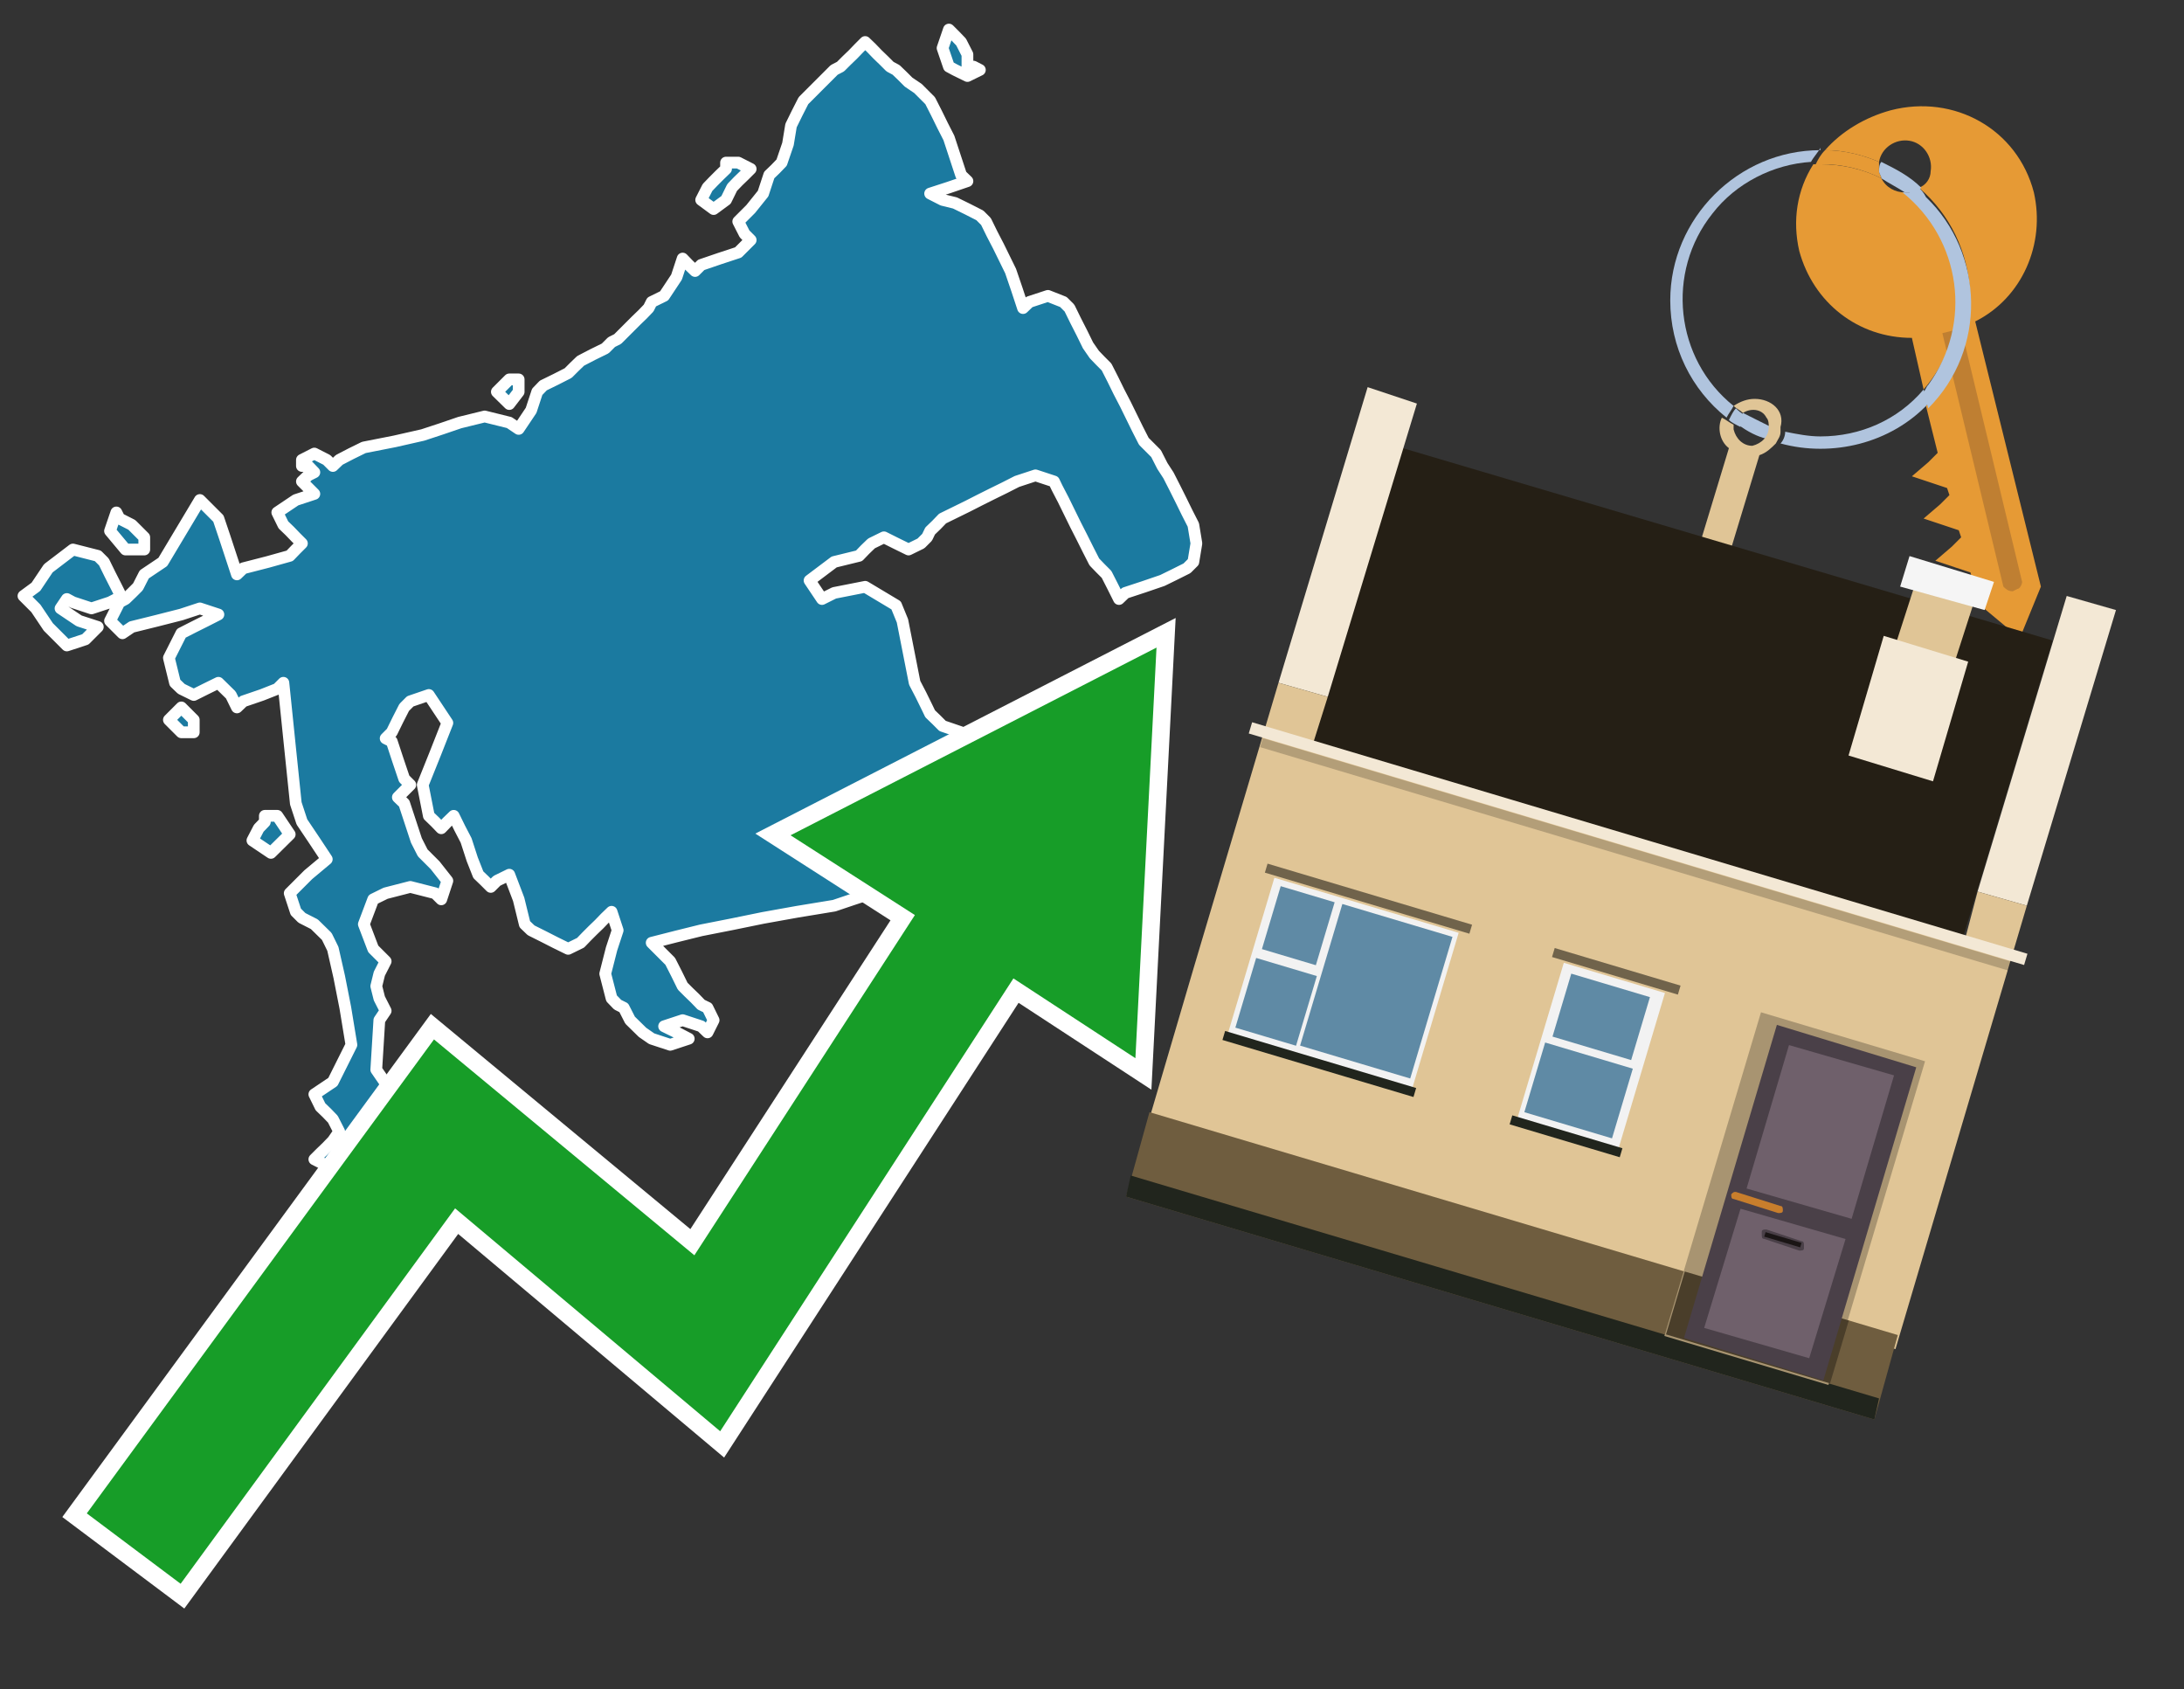
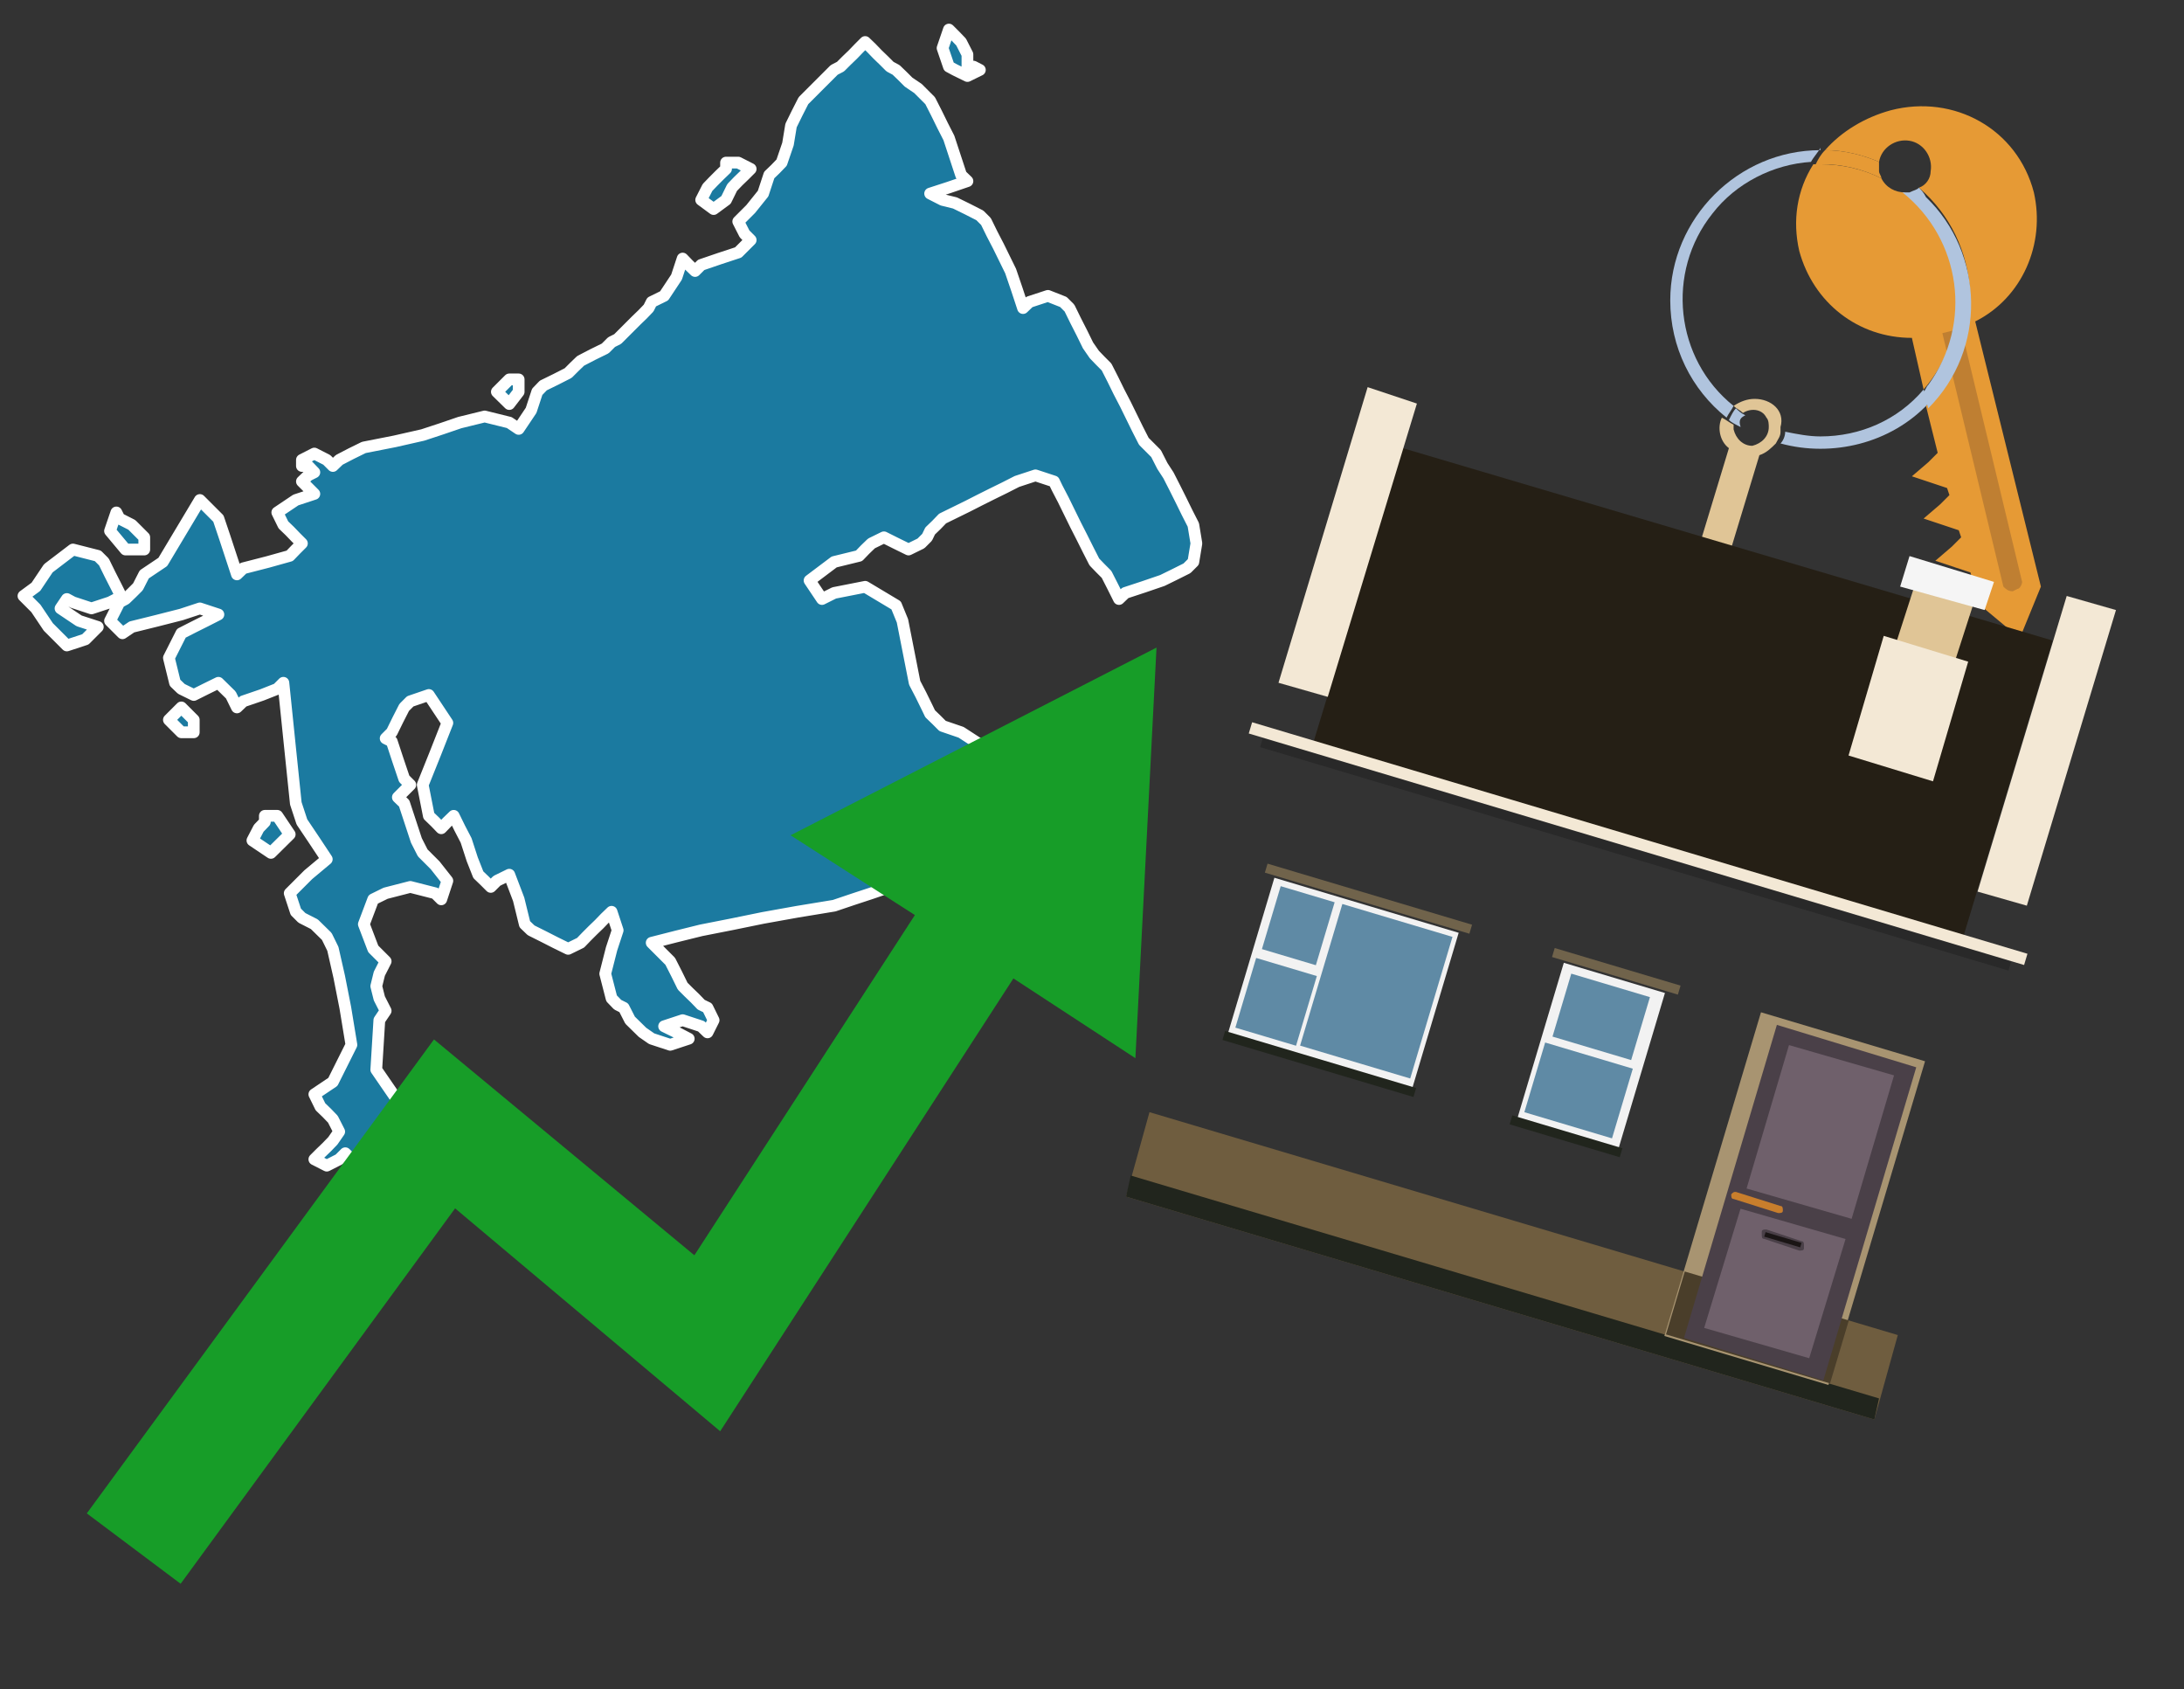
<svg xmlns="http://www.w3.org/2000/svg" version="1.1" id="Text" x="0px" y="0px" width="93.1px" height="72px" viewBox="0 0 93.1 72" style="enable-background:new 0 0 93.1 72;" xml:space="preserve">
  <rect x="0" y="0" width="93.1" height="72" fill="#333333" stroke="none" />
  <style type="text/css">
	.st0{fill:#1B7AA0;stroke:#FFFFFF;stroke-width:0.5;stroke-linejoin:round;}
	.st1{fill:none;stroke:#FFFFFF;stroke-width:1.5;stroke-miterlimit:10;}
	.st2{fill:#179D28;}
	.st3{fill:#E69A35;}
	.st4{fill:#B0C4DE;}
	.st5{fill:#E0C596;}
	.st6{fill:#BF7F32;}
	.st7{fill-rule:evenodd;clip-rule:evenodd;fill:#251F15;}
	.st8{fill-rule:evenodd;clip-rule:evenodd;fill:#F3E8D5;}
	.st9{fill-rule:evenodd;clip-rule:evenodd;fill:#E0C596;}
	.st10{fill-rule:evenodd;clip-rule:evenodd;fill:#6F5D3F;}
	.st11{fill-rule:evenodd;clip-rule:evenodd;fill:#21251D;}
	.st12{fill-rule:evenodd;clip-rule:evenodd;fill:#F5F5F5;}
	.st13{opacity:0.2;fill-rule:evenodd;clip-rule:evenodd;}
	.st14{fill-rule:evenodd;clip-rule:evenodd;fill:#A89471;}
	.st15{fill-rule:evenodd;clip-rule:evenodd;fill:#4A3E2A;}
	.st16{fill:#4A4048;}
	.st17{fill:#6F606B;}
	.st18{fill:#C87E2C;}
	.st19{fill:#1A1515;}
	.st20{fill-rule:evenodd;clip-rule:evenodd;fill:#F2F2F2;}
	.st21{fill-rule:evenodd;clip-rule:evenodd;fill:#5F8AA5;}
	.st22{fill-rule:evenodd;clip-rule:evenodd;fill:#70634B;}
</style>
  <path class="st0" d="M7.73,31.21L7.2,30.68L7.73,30.15L8.26,30.68L8.26,31.21ZM5.35,23.42L4.69,22.63L4.96,21.84L5.09,22.1L5.62,22.37L6.15,22.9L6.15,23.42ZM4.96,25.53L4.69,25.67L3.9,25.93L3.11,25.67L2.85,25.53L2.58,25.93L3.37,26.46L4.17,26.72L3.9,26.99L3.64,27.25L2.85,27.51L2.06,26.72L1.53,25.93L1.0,25.4L1.53,25.01L2.06,24.22L3.11,23.42L4.17,23.69L4.43,23.95L4.69,24.48L4.96,25.01L5.09,25.27L5.09,25.53ZM11.82,34.77L12.35,35.56L11.55,36.35L10.76,35.82L11.03,35.3L11.29,35.03L11.29,34.77ZM22.11,16.7L21.71,17.22L21.18,16.7L21.71,16.17L22.11,16.17ZM12.87,19.6L13.4,19.33L13.93,19.6L14.19,19.86L14.46,19.6L14.98,19.33L15.51,19.07L16.83,18.81L18.02,18.54L18.81,18.28L19.6,18.01L20.66,17.75L21.71,18.01L22.11,18.28L22.64,17.49L22.9,16.7L23.16,16.43L23.69,16.17L24.22,15.9L24.48,15.64L24.75,15.38L25.27,15.11L25.8,14.85L26.07,14.58L26.33,14.45L26.59,14.19L26.86,13.92L27.12,13.66L27.39,13.4L27.65,13.13L27.78,12.87L28.31,12.61L28.84,11.81L29.1,11.02L29.36,11.29L29.63,11.55L29.89,11.29L30.68,11.02L31.47,10.76L31.74,10.49L32.0,10.23L31.74,9.97L31.47,9.44L32.0,8.91L32.53,8.25L32.79,7.46L33.06,7.2L33.32,6.93L33.59,6.14L33.72,5.35L33.98,4.82L34.25,4.29L34.51,4.03L34.77,3.77L35.04,3.5L35.3,3.24L35.56,2.98L35.83,2.84L36.09,2.58L36.36,2.32L36.62,2.05L36.88,1.79L37.15,2.05L37.41,2.32L37.68,2.58L37.94,2.84L38.2,2.98L38.47,3.24L38.73,3.5L39.13,3.77L39.65,4.29L39.92,4.82L40.18,5.35L40.45,5.88L40.71,6.67L40.97,7.46L41.24,7.72L40.45,7.99L39.65,8.25L40.18,8.52L40.71,8.65L41.24,8.91L41.77,9.18L42.03,9.44L42.29,9.97L42.56,10.49L42.82,11.02L43.08,11.55L43.35,12.34L43.61,13.13L43.88,12.87L44.67,12.61L45.33,12.87L45.59,13.13L45.85,13.66L46.12,14.19L46.38,14.72L46.65,15.11L46.91,15.38L47.17,15.64L47.44,16.17L47.7,16.7L47.97,17.22L48.23,17.75L48.49,18.28L48.76,18.81L49.02,19.07L49.28,19.33L49.55,19.86L49.81,20.26L50.08,20.79L50.34,21.31L50.6,21.84L50.87,22.37L51.0,23.16L50.87,23.95L50.6,24.22L50.08,24.48L49.55,24.74L48.76,25.01L47.97,25.27L47.7,25.53L47.44,25.01L47.17,24.48L46.91,24.22L46.65,23.95L46.38,23.42L46.12,22.9L45.85,22.37L45.59,21.84L45.33,21.31L45.06,20.79L44.93,20.52L44.14,20.26L43.35,20.52L42.82,20.79L42.29,21.05L41.77,21.31L41.24,21.58L40.71,21.84L40.18,22.1L39.92,22.37L39.65,22.63L39.52,22.9L39.26,23.16L38.73,23.42L38.2,23.16L37.68,22.9L37.15,23.16L36.88,23.42L36.62,23.69L35.56,23.95L34.51,24.74L35.04,25.53L35.56,25.27L36.88,25.01L38.2,25.8L38.47,26.46L38.73,27.78L38.99,29.1L39.26,29.62L39.52,30.15L39.65,30.42L39.92,30.68L40.18,30.94L40.97,31.21L41.77,31.73L41.5,32.13L41.24,32.66L40.71,33.19L40.18,33.45L40.45,33.71L40.71,33.98L40.97,34.24L41.24,34.51L41.5,34.77L41.77,35.03L42.03,35.3L42.29,35.82L42.03,36.35L41.77,36.62L40.97,36.88L40.18,37.01L39.39,37.28L38.73,37.54L37.94,37.8L37.15,38.07L36.36,38.33L35.56,38.6L33.98,38.86L32.53,39.12L31.21,39.39L29.89,39.65L28.84,39.91L27.78,40.18L28.04,40.44L28.31,40.71L28.57,40.97L28.84,41.5L29.1,42.03L29.36,42.29L29.63,42.55L29.89,42.82L30.16,42.95L30.42,43.48L30.16,44.0L29.89,43.74L29.1,43.48L28.31,43.74L28.84,44.0L29.36,44.27L28.57,44.53L27.78,44.27L27.39,44.0L26.86,43.48L26.59,42.95L26.33,42.82L26.07,42.55L25.8,41.5L26.07,40.44L26.33,39.65L26.07,38.86L25.8,39.12L25.54,39.39L25.27,39.65L25.01,39.91L24.75,40.18L24.22,40.44L23.69,40.18L23.16,39.91L22.64,39.65L22.37,39.39L22.11,38.33L21.71,37.28L21.18,37.54L20.92,37.8L20.66,37.54L20.39,37.28L20.13,36.62L19.87,35.82L19.6,35.3L19.34,34.77L19.07,35.03L18.81,35.3L18.55,35.03L18.28,34.77L18.02,33.45L18.55,32.13L19.07,30.81L18.28,29.62L17.49,29.89L17.23,30.15L16.96,30.68L16.7,31.21L16.44,31.47L16.7,31.6L16.96,32.39L17.23,33.19L17.49,33.45L17.23,33.71L16.96,33.98L17.23,34.24L17.49,35.03L17.75,35.82L18.02,36.35L18.55,36.88L19.07,37.54L18.81,38.33L18.55,38.07L17.49,37.8L16.44,38.07L15.91,38.33L15.51,39.39L15.91,40.44L16.44,40.97L16.17,41.5L16.04,42.03L16.17,42.55L16.44,43.08L16.17,43.48L16.04,45.59L17.49,47.7L19.07,47.43L19.6,47.17L20.13,47.43L19.87,47.7L19.6,48.36L19.34,49.15L19.07,48.89L18.81,48.62L18.55,48.89L18.02,49.15L17.49,49.41L17.23,49.68L16.96,50.2L16.44,50.73L16.04,50.2L15.51,49.68L14.98,49.41L14.72,49.15L14.46,49.41L13.93,49.68L13.4,49.41L13.66,49.15L13.93,48.89L14.19,48.62L14.46,48.23L14.19,47.7L13.93,47.43L13.66,47.17L13.4,46.64L14.19,46.11L14.98,44.53L14.72,42.95L14.46,41.63L14.19,40.44L13.93,39.91L13.4,39.39L12.87,39.12L12.61,38.86L12.35,38.07L13.14,37.28L13.93,36.62L13.4,35.82L12.87,35.03L12.61,34.24L12.35,31.73L12.08,29.1L11.82,29.36L11.16,29.62L10.37,29.89L10.1,30.15L9.84,29.62L9.31,29.1L8.78,29.36L8.26,29.62L7.73,29.36L7.46,29.1L7.2,28.04L7.73,26.99L8.26,26.72L8.78,26.46L9.31,26.19L8.52,25.93L7.73,26.19L6.67,26.46L5.62,26.72L5.22,26.99L4.69,26.46L4.96,25.93L5.09,25.67L5.35,25.53L5.62,25.27L5.88,25.01L6.15,24.48L6.94,23.95L7.73,22.63L8.52,21.31L9.31,22.1L9.58,22.9L9.84,23.69L10.1,24.48L10.37,24.22L11.42,23.95L12.35,23.69L12.61,23.42L12.87,23.16L12.61,22.9L12.35,22.63L12.08,22.37L11.82,21.84L12.61,21.31L13.4,21.05L13.14,20.79L12.87,20.52L13.14,20.26L13.4,20.13L13.14,19.86L12.87,19.86ZM31.47,6.93L32.0,7.2L31.74,7.46L31.47,7.72L31.21,7.99L30.95,8.52L30.42,8.91L29.89,8.52L30.16,7.99L30.42,7.72L30.68,7.46L30.95,7.2L30.95,6.93ZM41.5,2.84L41.77,2.98L41.24,3.24L40.71,2.98L40.45,2.84L40.18,2.05L40.45,1.26L40.71,1.52L40.97,1.79L41.24,2.32L41.24,2.84Z" />
-   <polygon class="st1" points="49.3,27.6 33.7,35.6 39,39 29.6,53.5 18.5,44.3 3.7,64.5 7.7,67.5 19.4,51.5 30.7,61 43.2,41.7   48.4,45.1 " />
  <polygon class="st2" points="49.3,27.6 33.7,35.6 39,39 29.6,53.5 18.5,44.3 3.7,64.5 7.7,67.5 19.4,51.5 30.7,61 43.2,41.7   48.4,45.1 " />
  <path class="st3" d="M80.2,7.6c0-0.1-0.1-0.2-0.1-0.3c0-0.1,0-0.3,0-0.4c-0.7-0.3-1.5-0.5-2.3-0.5c-0.2,0.2-0.3,0.4-0.4,0.6  c0.1,0,0.2,0,0.3,0C78.5,7,79.4,7.2,80.2,7.6z" />
  <path class="st4" d="M77.6,6.4c-3.5,0-6.4,2.9-6.4,6.4c0,2,0.9,3.8,2.4,5c0.1-0.2,0.2-0.3,0.3-0.5c-2.5-2-2.9-5.7-0.9-8.2  c1-1.3,2.6-2.1,4.2-2.2c0.1-0.2,0.3-0.4,0.4-0.6V6.4z" />
-   <path class="st3" d="M84.2,13.7c2-1,3-3.3,2.5-5.5C86,5.5,83.3,4,80.6,4.7c-1.1,0.3-2.1,0.9-2.8,1.7c0.8,0,1.6,0.2,2.3,0.5  c0.1-0.6,0.7-1,1.3-0.9c0.6,0.1,1,0.7,0.9,1.3c0,0.3-0.2,0.6-0.5,0.7c2.7,2.3,2.9,6.4,0.6,9c-0.1,0.1-0.2,0.2-0.3,0.3l0.5,2  l-0.4,0.4l-0.7,0.6l0.9,0.3l0.6,0.2l0.1,0.3l-0.4,0.4L82,22.1l0.9,0.3l0.6,0.2l0.1,0.3l-0.4,0.4l-0.7,0.6l0.9,0.3l0.6,0.2l0.3,1.3  l1.8,1.5L87,25L84.2,13.7z" />
+   <path class="st3" d="M84.2,13.7c2-1,3-3.3,2.5-5.5C86,5.5,83.3,4,80.6,4.7c-1.1,0.3-2.1,0.9-2.8,1.7c0.8,0,1.6,0.2,2.3,0.5  c0.1-0.6,0.7-1,1.3-0.9c0.6,0.1,1,0.7,0.9,1.3c0,0.3-0.2,0.6-0.5,0.7c2.7,2.3,2.9,6.4,0.6,9c-0.1,0.1-0.2,0.2-0.3,0.3l0.5,2  l-0.4,0.4l-0.7,0.6l0.9,0.3l0.6,0.2l0.1,0.3l-0.4,0.4L82,22.1l0.9,0.3l0.6,0.2l0.1,0.3l-0.4,0.4l-0.7,0.6l0.9,0.3l0.6,0.2l0.3,1.3  l1.8,1.5L87,25L84.2,13.7" />
  <path class="st3" d="M81.2,8.2c-0.4,0-0.8-0.2-1-0.6C79.4,7.2,78.5,7,77.6,7c-0.1,0-0.2,0-0.3,0c-0.7,1.1-0.9,2.4-0.6,3.7  c0.6,2.2,2.5,3.7,4.8,3.7l0.5,2.2c2.1-2.4,1.9-6.1-0.6-8.2C81.3,8.3,81.2,8.3,81.2,8.2z" />
-   <path class="st4" d="M74.1,18.1c0.4,0.3,0.8,0.5,1.2,0.6c0.1-0.1,0.2-0.3,0.2-0.5l0,0c-0.4-0.2-0.8-0.4-1.2-0.6  C74.2,17.8,74.1,17.9,74.1,18.1z" />
  <path class="st4" d="M74.4,17.7c-0.2-0.1-0.3-0.2-0.4-0.3c-0.1,0.1-0.2,0.3-0.3,0.5c0.1,0.1,0.3,0.2,0.5,0.3  C74.1,17.9,74.2,17.8,74.4,17.7z" />
  <path class="st5" d="M74.8,17c-0.3,0-0.6,0.1-0.9,0.3c0.1,0.1,0.3,0.2,0.4,0.3c0.3-0.2,0.8-0.2,1,0.2c0.1,0.1,0.1,0.3,0.1,0.4l0,0  c0,0.4-0.3,0.7-0.7,0.8c-0.4,0-0.7-0.3-0.8-0.7c0,0,0,0,0-0.1v-0.1c-0.2-0.1-0.3-0.2-0.5-0.3c-0.2,0.4-0.1,1,0.3,1.3l-1.7,5.6  l1.3,0.3l1.7-5.6c0.3-0.1,0.5-0.3,0.7-0.5c0.1-0.2,0.2-0.3,0.2-0.5c0-0.1,0-0.1,0-0.2C76.1,17.5,75.5,17,74.8,17z" />
  <path class="st6" d="M86,25.1l-0.2,0.1c-0.2,0-0.3-0.1-0.4-0.2l0,0l-2.6-10.8l0.8-0.2l2.6,10.8C86.2,24.9,86.1,25.1,86,25.1L86,25.1  z" />
-   <path class="st4" d="M80.1,7.3c0,0.1,0.1,0.2,0.1,0.3c0.3,0.2,0.7,0.4,1,0.6c0.1,0,0.2,0,0.3,0c0.1,0,0.3-0.1,0.4-0.2  c-0.5-0.5-1.1-0.8-1.7-1.1C80.1,7,80.1,7.2,80.1,7.3z" />
  <path class="st4" d="M77.6,18.6c-0.5,0-1-0.1-1.5-0.2c0,0.2-0.1,0.4-0.2,0.5c2.2,0.6,4.7,0,6.3-1.7L82,16.6  C80.9,17.9,79.3,18.6,77.6,18.6z" />
  <path class="st4" d="M81.8,8c-0.1,0.1-0.2,0.1-0.4,0.2c-0.1,0-0.2,0-0.3,0c2.5,2,3,5.6,1.1,8.2c-0.1,0.1-0.1,0.2-0.2,0.3l0.2,0.7  c2.5-2.5,2.4-6.6-0.1-9C82,8.2,81.9,8.1,81.8,8L81.8,8z" />
  <g>
    <polygon class="st7" points="56,31.6 83.7,39.9 87.5,27.3 59.8,19.1 56,31.6  " />
    <polygon class="st8" points="54.5,29.1 56.6,29.7 60.4,17.2 58.3,16.5 54.5,29.1  " />
    <polygon class="st8" points="84.3,38 86.4,38.6 90.2,26 88.1,25.4 84.3,38  " />
-     <polygon class="st9" points="50.9,41.2 54.5,29.1 56.6,29.7 56,31.6 83.8,39.9 84.3,38 86.4,38.6 80.8,57.5 48.9,48  " />
    <polygon class="st10" points="48,51 49,47.4 80.9,56.9 79.9,60.5 48,51  " />
    <polygon class="st11" points="48,51 48.2,50.1 80.1,59.6 79.9,60.5 48,51  " />
    <polygon class="st9" points="81.7,24.7 84.2,25.5 83.2,28.6 80.7,27.8 81.7,24.7  " />
    <polygon class="st12" points="81.4,23.7 85,24.8 84.6,26 81,25 81.4,23.7  " />
    <rect x="52.6" y="35.7" transform="matrix(0.958 0.286 -0.286 0.958 13.195 -18.462)" class="st8" width="34.5" height="0.5" />
    <rect x="53.1" y="36.2" transform="matrix(0.958 0.286 -0.286 0.958 13.313 -18.407)" class="st13" width="33.3" height="0.4" />
    <polygon class="st8" points="80.3,27.1 83.9,28.2 82.4,33.3 78.8,32.2 80.3,27.1  " />
    <g>
      <rect x="72.9" y="43.9" transform="matrix(0.958 0.286 -0.286 0.958 17.785 -19.762)" class="st14" width="7.3" height="14.4" />
      <rect x="71.3" y="55.2" transform="matrix(-0.958 -0.286 0.286 -0.958 130.529 132.234)" class="st15" width="7.3" height="2.8" />
      <g transform="matrix( 0.861, 0, 0, 0.861, 2148,666.7) ">
        <g>
          <g>
            <g id="Symbol_9_0_Layer2_0_MEMBER_8_MEMBER_12_MEMBER_0_FILL_00000097491190188040136840000014376040160611889597_">
              <path class="st16" d="M-2406.8-723.6l6.9,2.1l-4.6,15.5l-6.9-2.1L-2406.8-723.6z" />
            </g>
          </g>
        </g>
      </g>
      <g transform="matrix( 0.861, 0, 0, 0.861, 2148,666.7) ">
        <g>
          <g id="Symbol_9_0_Layer2_0_MEMBER_8_MEMBER_12_MEMBER_1_MEMBER_1_FILL_00000124140045322707001810000012596004915156577935_">
            <path class="st17" d="M-2401-721.1l-2.1,7.1l-5.2-1.5l2.1-7.1L-2401-721.1z" />
          </g>
        </g>
      </g>
      <g transform="matrix( 0.861, 0, 0, 0.861, 2148,666.7) ">
        <g>
          <g id="Symbol_9_0_Layer2_0_MEMBER_8_MEMBER_12_MEMBER_1_MEMBER_1_FILL_00000077308184254526264570000017427628202036659628_">
            <path class="st17" d="M-2403.4-713l-1.8,5.9l-5.2-1.5l1.8-5.9L-2403.4-713z" />
          </g>
        </g>
      </g>
      <path class="st18" d="M74,50.8l1.9,0.6c0.1,0,0.1,0.1,0.1,0.2l0,0c0,0.1-0.1,0.1-0.2,0.1l-1.9-0.6c-0.1,0-0.1-0.1-0.1-0.2h0    C73.9,50.8,73.9,50.8,74,50.8z" />
      <path class="st16" d="M75.2,52.8l1.5,0.5c0.1,0,0.2,0,0.2-0.1l0-0.1c0-0.1,0-0.2-0.1-0.2l-1.5-0.5c-0.1,0-0.2,0-0.2,0.1l0,0.1    C75.1,52.7,75.1,52.8,75.2,52.8z" />
      <rect x="75.3" y="52.7" transform="matrix(-0.958 -0.286 0.286 -0.958 133.804 125.185)" class="st19" width="1.6" height="0.2" />
    </g>
    <g>
      <rect x="53.2" y="38.3" transform="matrix(-0.958 -0.286 0.286 -0.958 100.219 98.272)" class="st20" width="8.2" height="6.9" />
      <g>
        <rect x="55.5" y="39.8" transform="matrix(0.286 -0.958 0.958 0.286 1.419 86.35)" class="st21" width="6.3" height="4.9" />
        <rect x="54" y="38.3" transform="matrix(0.286 -0.958 0.958 0.286 1.658 81.229)" class="st21" width="2.8" height="2.4" />
        <rect x="52.8" y="41.3" transform="matrix(0.286 -0.958 0.958 0.286 -2.005 82.568)" class="st21" width="3.1" height="2.7" />
      </g>
      <rect x="53.8" y="38.1" transform="matrix(-0.958 -0.286 0.286 -0.958 103.281 91.681)" class="st22" width="9.1" height="0.4" />
      <rect x="52" y="45.1" transform="matrix(-0.958 -0.286 0.286 -0.958 97.171 104.832)" class="st11" width="8.5" height="0.4" />
    </g>
    <g>
      <rect x="65.6" y="41.5" transform="matrix(-0.958 -0.286 0.286 -0.958 119.976 107.45)" class="st20" width="4.5" height="6.9" />
      <g>
        <rect x="66.9" y="41.6" transform="matrix(0.286 -0.958 0.958 0.286 7.194 96.372)" class="st21" width="2.8" height="3.5" />
        <rect x="65.8" y="44.5" transform="matrix(0.286 -0.958 0.958 0.286 3.531 97.711)" class="st21" width="3.1" height="3.9" />
      </g>
      <rect x="66.1" y="41.3" transform="matrix(-0.958 -0.286 0.286 -0.958 123.037 100.86)" class="st22" width="5.6" height="0.4" />
      <rect x="64.4" y="48.3" transform="matrix(-0.958 -0.286 0.286 -0.958 116.928 114.011)" class="st11" width="4.9" height="0.4" />
    </g>
  </g>
</svg>